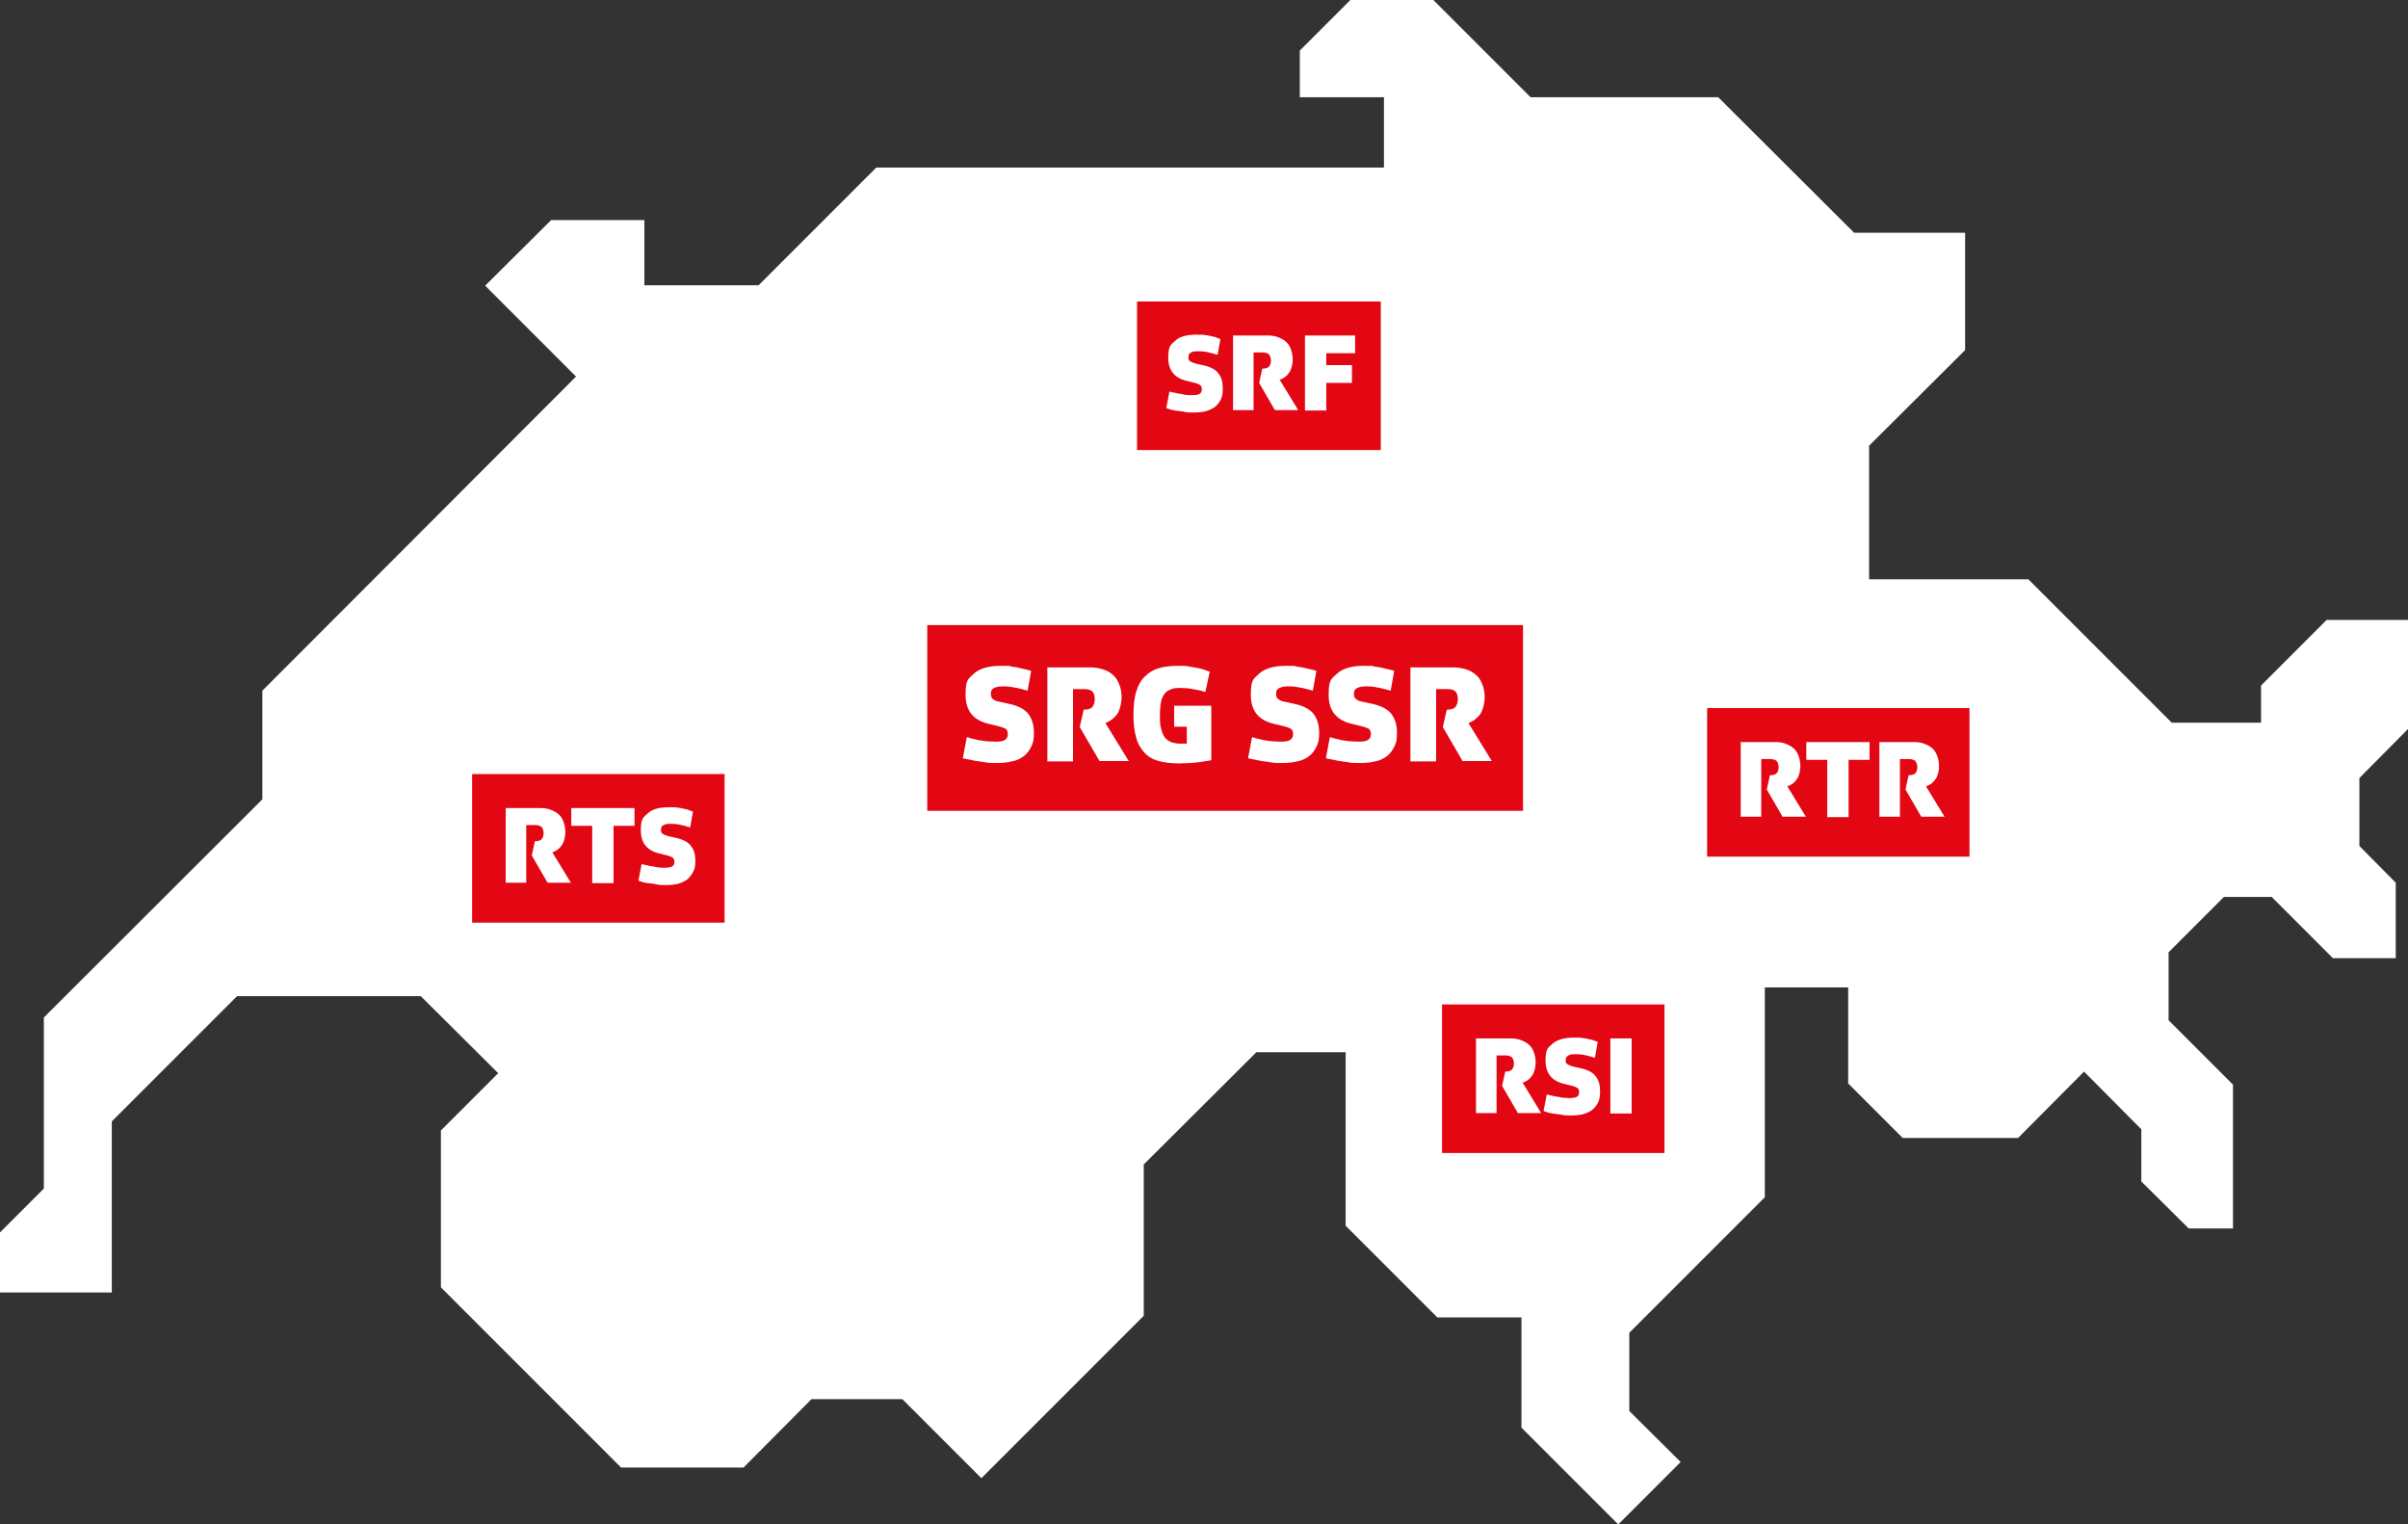
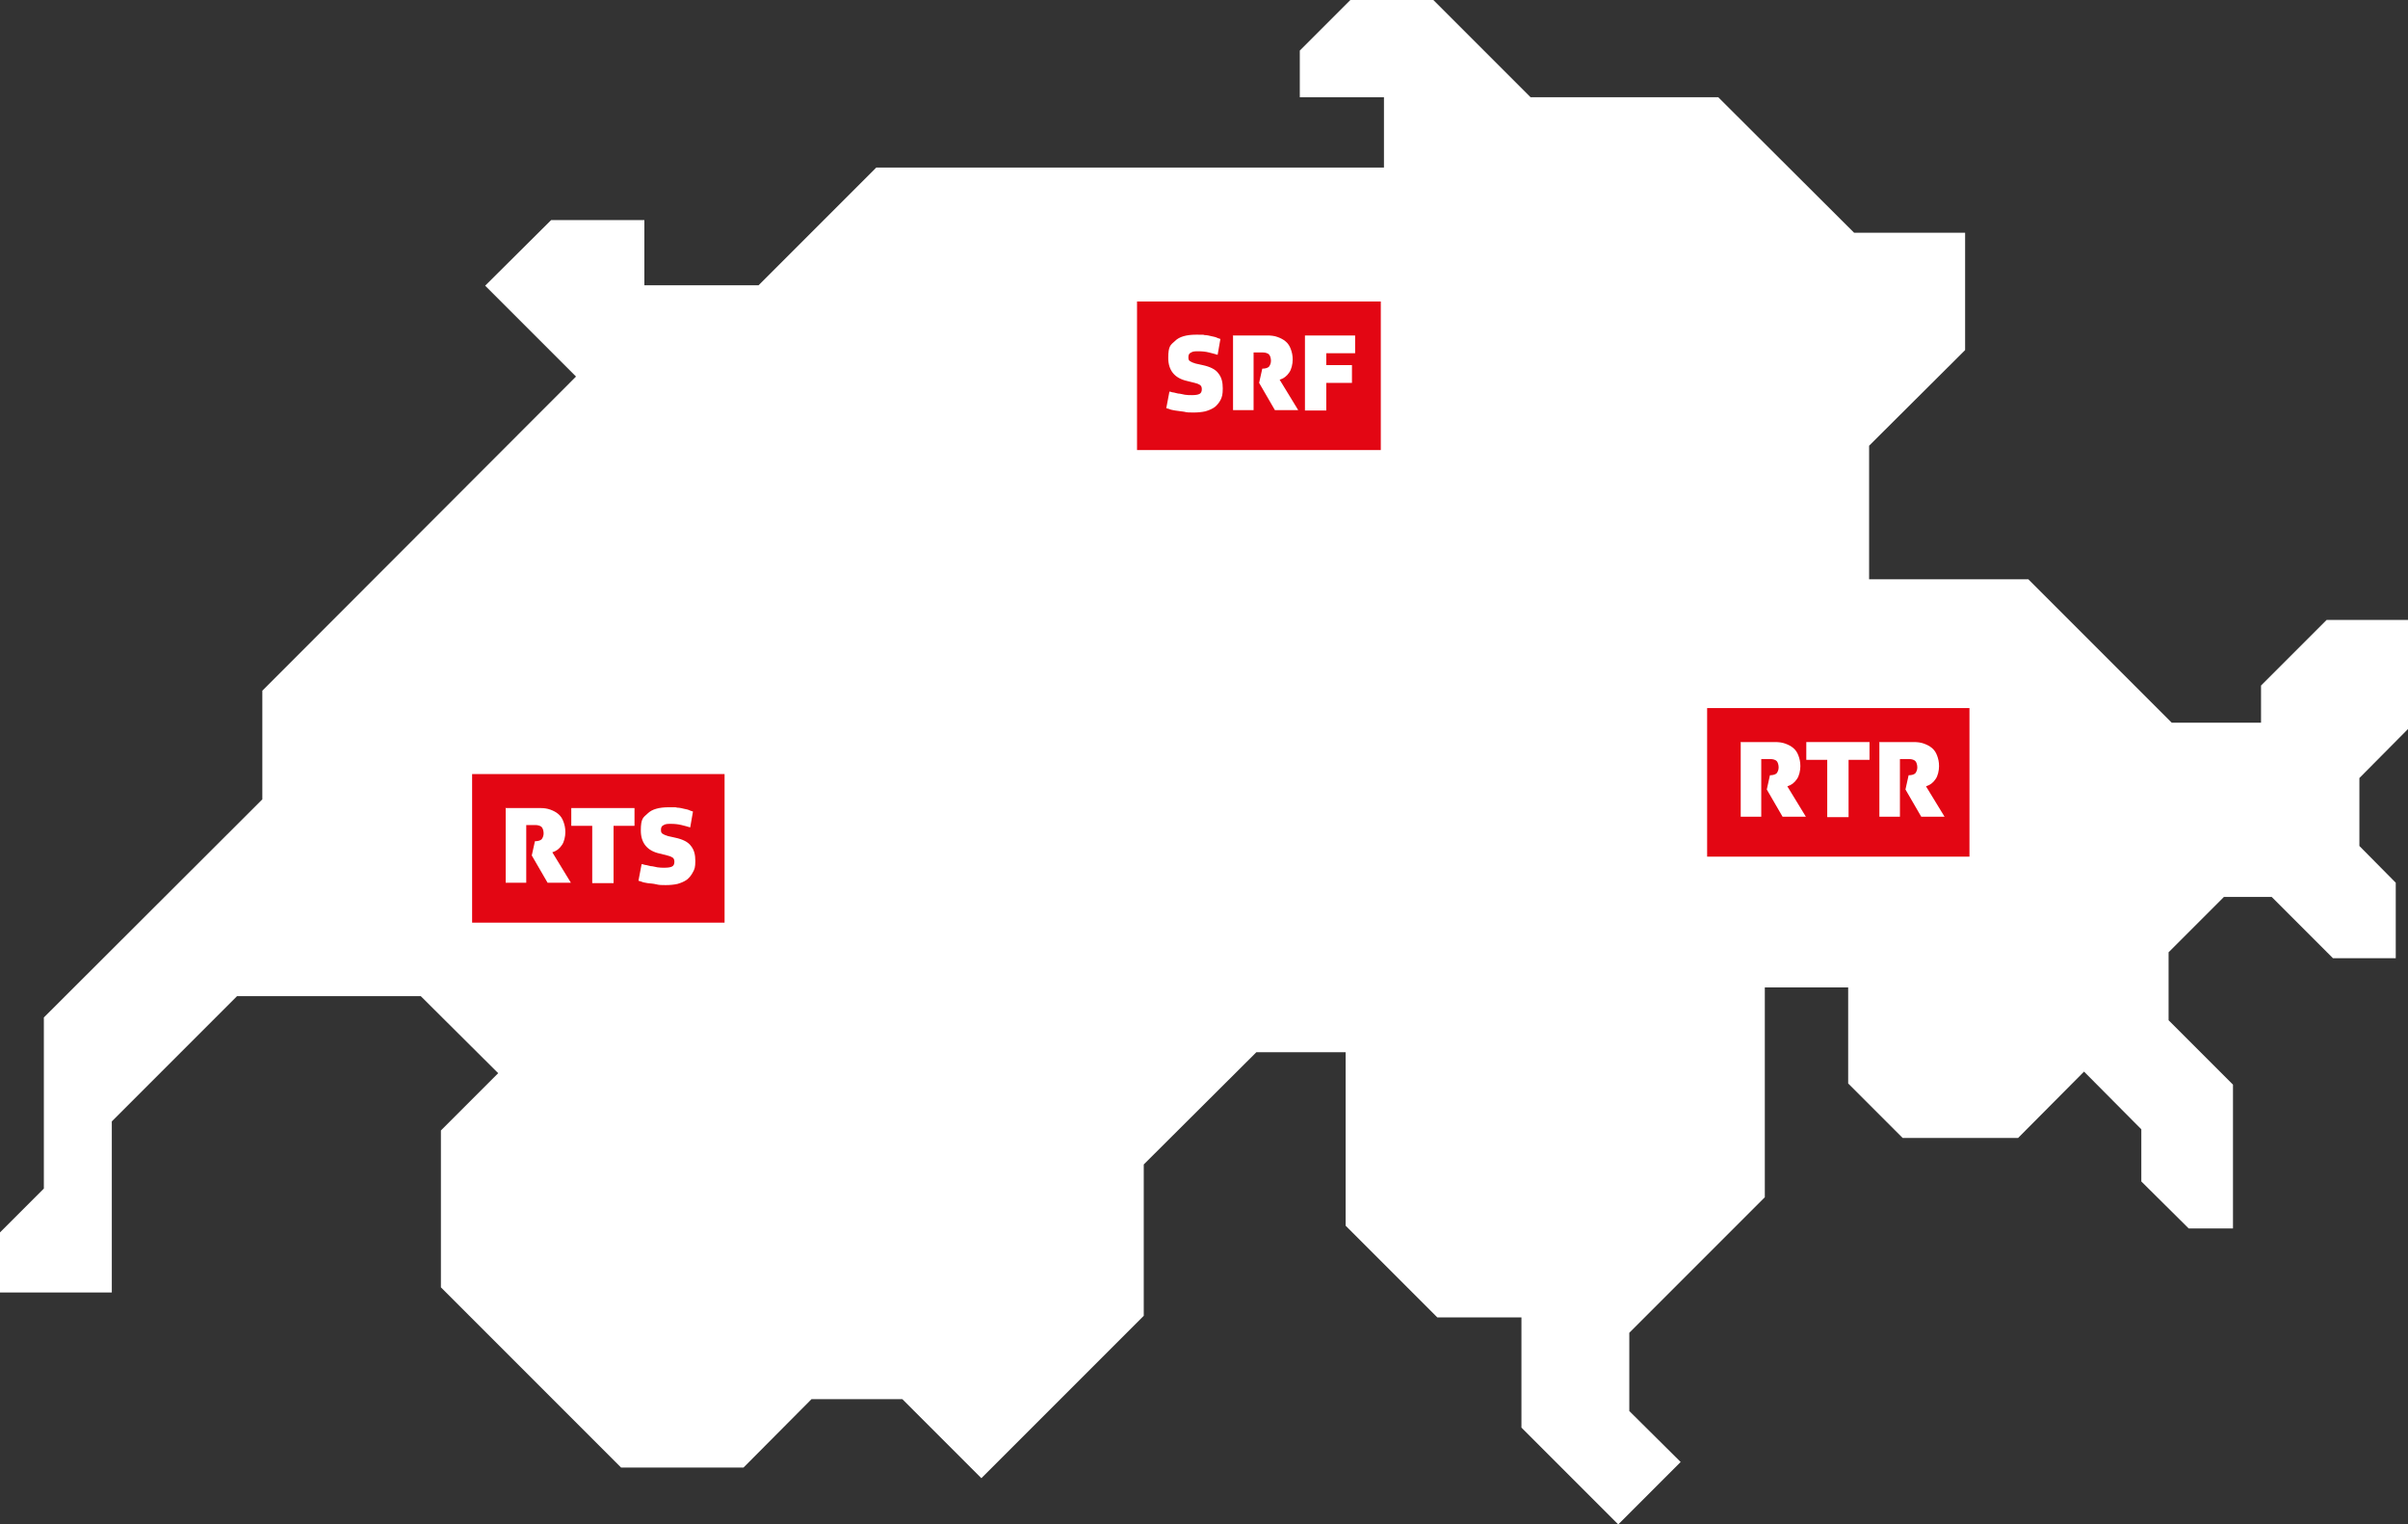
<svg xmlns="http://www.w3.org/2000/svg" id="Ebene_1" version="1.1" viewBox="0 0 609.5 385.8">
  <rect x="0" y="0" width="609.5" height="385.8" fill="#333333" stroke="none" />
  <defs>
    <style>
      .st0 {
        fill: #fff;
      }

      .st1 {
        fill: #e30613;
      }
    </style>
  </defs>
  <polygon class="st0" points="341.8 0 329 12.8 329 24.6 350.3 24.6 350.3 42.4 221.8 42.4 192 72.2 163.1 72.2 163.1 55.7 139.5 55.7 122.8 72.3 145.8 95.3 66.4 174.8 66.4 202.3 11.1 257.5 11.1 300.8 0 311.9 0 327.1 28.3 327.1 28.3 283.8 60 252.1 106.5 252.1 126.1 271.6 111.6 286.1 111.6 325.8 157.2 371.4 188.2 371.4 205.4 354.1 228.4 354.1 248.4 374.1 289.5 333 289.5 294.7 318 266.3 340.6 266.3 340.6 310.2 363.8 333.4 385.1 333.4 385.1 361.3 409.6 385.8 425.4 370 412.4 357.1 412.4 337.3 446.7 303 446.7 249.9 467.8 249.9 467.8 274.2 481.6 288 510.8 288 527.5 271.2 542 285.8 542 299 554 310.9 565.2 310.9 565.2 274.5 548.9 258.2 548.9 241 562.9 227 575 227 590.5 242.5 606.4 242.5 606.4 223.4 597.2 214.1 597.2 196.9 609.5 184.5 609.5 156.9 588.9 156.9 572.3 173.5 572.3 182.9 549.7 182.9 513.4 146.6 473.1 146.6 473.1 112.8 497.4 88.6 497.4 58.9 469.3 58.9 434.9 24.6 387.4 24.6 362.8 0 341.8 0" />
  <rect class="st1" x="432.1" y="179.2" width="66.4" height="37.6" />
  <g>
    <path class="st0" d="M440.5,187.8h8.8c.9,0,1.8.1,2.6.4.8.3,1.4.6,2,1.1s1,1.1,1.3,1.9c.3.8.5,1.6.5,2.7s-.3,2.5-.9,3.3c-.6.9-1.4,1.5-2.4,1.8l4.7,7.7h-5.9l-4-6.9.8-3.6c.8,0,1.4-.2,1.7-.5.3-.4.5-.9.5-1.5s-.2-1.3-.5-1.6c-.3-.3-.9-.5-1.6-.5h-2.3v14.6h-5.2v-19Z" />
    <path class="st0" d="M462.5,192.3h-5.3v-4.5h16v4.5h-5.3v14.5h-5.4v-14.5Z" />
    <path class="st0" d="M475.6,187.8h8.8c.9,0,1.8.1,2.6.4.8.3,1.4.6,2,1.1s1,1.1,1.3,1.9c.3.8.5,1.6.5,2.7s-.3,2.5-.9,3.3c-.6.9-1.4,1.5-2.4,1.8l4.7,7.7h-5.9l-4-6.9.8-3.6c.8,0,1.4-.2,1.7-.5.3-.4.5-.9.5-1.5s-.2-1.3-.5-1.6c-.3-.3-.9-.5-1.6-.5h-2.3v14.6h-5.2v-19Z" />
  </g>
  <rect class="st1" x="287.8" y="76.3" width="61.7" height="37.6" />
  <g>
    <path class="st0" d="M296,99.1c.2,0,.4.1.8.2.4,0,.8.2,1.4.3.5,0,1.1.2,1.7.3s1.2.1,1.8.1c.9,0,1.5-.1,1.9-.3s.6-.6.6-1.2-.2-.9-.5-1.1c-.3-.2-.8-.4-1.3-.5l-2-.5c-3.1-.7-4.7-2.7-4.7-5.8s.6-3.3,1.7-4.3c1.1-1.1,2.9-1.6,5.4-1.6s1.5,0,2.1.1c.7,0,1.3.2,1.8.3.5.1,1,.2,1.4.4s.7.2.8.3l-.7,4c-.6-.2-1.4-.4-2.2-.6-.8-.2-1.7-.3-2.6-.3s-1.4,0-1.9.3c-.5.2-.7.6-.7,1.2s.1.8.4,1c.3.2.7.4,1.4.6l1.8.4c1.9.4,3.3,1.1,4,2.1.8,1,1.1,2.2,1.1,3.8s-.2,2.1-.5,2.8c-.4.8-.9,1.4-1.5,1.9-.7.5-1.4.8-2.4,1.1-.9.2-1.9.3-3,.3s-1.6,0-2.4-.2c-.8-.1-1.5-.2-2.2-.3-.6-.1-1.2-.2-1.6-.4-.4-.1-.6-.2-.7-.2l.8-4.2Z" />
    <path class="st0" d="M312,84.9h8.8c.9,0,1.8.1,2.6.4.8.3,1.4.6,2,1.1s1,1.1,1.3,1.9c.3.8.5,1.6.5,2.7s-.3,2.5-.9,3.3c-.6.9-1.4,1.5-2.4,1.8l4.7,7.7h-5.9l-4-6.9.8-3.6c.8,0,1.4-.2,1.7-.5.3-.4.5-.9.5-1.5s-.2-1.3-.5-1.6c-.3-.3-.9-.5-1.6-.5h-2.3v14.6h-5.2v-19Z" />
    <path class="st0" d="M330.3,84.9h12.7v4.5h-7.3v3h6.5v4.5h-6.5v7h-5.4v-19Z" />
  </g>
-   <rect class="st1" x="365" y="254.2" width="56.3" height="37.6" />
  <g>
-     <path class="st0" d="M373.5,262.8h8.8c.9,0,1.8.1,2.6.4.8.3,1.4.6,2,1.1s1,1.1,1.3,1.9c.3.8.5,1.6.5,2.7s-.3,2.5-.9,3.3c-.6.9-1.4,1.5-2.4,1.8l4.7,7.7h-5.9l-4-6.9.8-3.6c.8,0,1.4-.2,1.7-.5.3-.4.5-.9.5-1.5s-.2-1.3-.5-1.6c-.3-.3-.9-.5-1.6-.5h-2.3v14.6h-5.2v-19Z" />
    <path class="st0" d="M391.5,277c.2,0,.4.1.8.2.4,0,.8.2,1.4.3.5,0,1.1.2,1.7.3.6,0,1.2.1,1.8.1.9,0,1.5-.1,1.9-.3s.6-.6.6-1.2-.2-.9-.5-1.1c-.3-.2-.8-.4-1.3-.5l-2-.5c-3.1-.7-4.7-2.7-4.7-5.8s.6-3.3,1.7-4.3,2.9-1.6,5.4-1.6,1.5,0,2.1.1c.7,0,1.3.2,1.8.3.5.1,1,.2,1.4.4.4.1.7.2.8.3l-.7,4c-.6-.2-1.4-.4-2.2-.6-.8-.2-1.7-.3-2.6-.3s-1.4,0-1.9.3-.7.6-.7,1.2.1.8.4,1c.3.2.7.4,1.4.6l1.8.4c1.9.4,3.3,1.1,4,2.1.8,1,1.1,2.2,1.1,3.8s-.2,2.1-.5,2.8c-.4.8-.9,1.4-1.5,1.9s-1.4.8-2.4,1.1c-.9.2-1.9.3-3,.3s-1.6,0-2.4-.2c-.8-.1-1.5-.2-2.2-.3-.6-.1-1.2-.2-1.6-.4-.4-.1-.6-.2-.7-.2l.8-4.2Z" />
-     <path class="st0" d="M407.6,262.8h5.4v19h-5.4v-19Z" />
+     <path class="st0" d="M407.6,262.8v19h-5.4v-19Z" />
  </g>
  <rect class="st1" x="119.5" y="195.9" width="63.9" height="37.6" />
  <g>
    <path class="st0" d="M127.9,204.5h8.8c.9,0,1.8.1,2.6.4.8.3,1.4.6,2,1.1.6.5,1,1.1,1.3,1.9s.5,1.6.5,2.7-.3,2.5-.9,3.3c-.6.9-1.4,1.5-2.4,1.8l4.7,7.7h-5.9l-4-6.9.8-3.6c.8,0,1.4-.2,1.7-.5.3-.4.5-.9.5-1.5s-.2-1.3-.5-1.6c-.3-.3-.9-.5-1.6-.5h-2.3v14.6h-5.2v-19Z" />
    <path class="st0" d="M149.9,209h-5.3v-4.5h16v4.5h-5.3v14.5h-5.4v-14.5Z" />
    <path class="st0" d="M162.5,218.7c.2,0,.4.1.8.2.4,0,.8.2,1.4.3.5,0,1.1.2,1.7.3s1.2.1,1.8.1c.9,0,1.5-.1,1.9-.3.4-.2.6-.6.6-1.2s-.2-.9-.5-1.1c-.3-.2-.8-.4-1.3-.5l-2-.5c-3.1-.7-4.7-2.7-4.7-5.8s.6-3.3,1.7-4.3c1.1-1.1,2.9-1.6,5.4-1.6s1.5,0,2.1.1c.7,0,1.3.2,1.8.3.5.1,1,.2,1.4.4s.7.2.8.3l-.7,4c-.6-.2-1.4-.4-2.2-.6-.8-.2-1.7-.3-2.6-.3s-1.4,0-1.9.3c-.5.2-.7.6-.7,1.2s.1.8.4,1c.3.2.7.4,1.4.6l1.8.4c1.9.4,3.3,1.1,4,2.1.8,1,1.1,2.2,1.1,3.8s-.2,2.1-.6,2.8c-.4.8-.9,1.4-1.5,1.9-.7.5-1.4.8-2.4,1.1-.9.2-1.9.3-3,.3s-1.6,0-2.4-.2-1.5-.2-2.2-.3c-.6-.1-1.2-.2-1.6-.4-.4-.1-.6-.2-.7-.2l.8-4.2Z" />
  </g>
-   <rect class="st1" x="234.7" y="158.2" width="150.8" height="47" />
  <g>
    <path class="st0" d="M244.9,186.6c.2,0,.6.2,1,.3.5.1,1,.2,1.7.4.6.1,1.3.2,2.1.3.8,0,1.5.1,2.2.1,1.1,0,1.9-.1,2.4-.4.5-.3.8-.8.8-1.5s-.2-1.1-.6-1.4c-.4-.2-1-.4-1.7-.6l-2.5-.6c-3.9-.9-5.9-3.3-5.9-7.3s.7-4.1,2.1-5.4c1.4-1.3,3.7-2,6.8-2s1.8,0,2.7.2c.8.1,1.6.2,2.3.4.7.2,1.3.3,1.7.4.5.1.8.2,1,.3l-.9,5c-.8-.2-1.7-.5-2.7-.7-1-.2-2.1-.4-3.3-.4s-1.8.1-2.4.4c-.6.2-.9.7-.9,1.5s.2,1,.5,1.3c.4.3.9.6,1.7.7l2.3.5c2.4.5,4.1,1.4,5,2.6s1.4,2.8,1.4,4.7-.2,2.6-.7,3.6c-.5,1-1.1,1.8-1.9,2.4-.8.6-1.8,1.1-3,1.3-1.2.3-2.4.4-3.8.4s-2.1,0-3-.2c-1-.1-1.9-.3-2.7-.4-.8-.2-1.5-.3-2-.4-.5-.1-.8-.2-.9-.2l1-5.3Z" />
    <path class="st0" d="M265,168.9h11c1.2,0,2.2.2,3.2.5s1.8.8,2.5,1.4c.7.6,1.2,1.4,1.6,2.4.4,1,.6,2.1.6,3.3s-.4,3.1-1.1,4.2c-.8,1.1-1.8,1.8-3,2.3l5.9,9.6h-7.4l-5-8.6,1-4.4c1.1,0,1.8-.2,2.2-.7.4-.5.6-1.1.6-1.9s-.2-1.6-.6-2c-.4-.4-1.1-.6-2-.6h-2.9v18.3h-6.5v-23.7Z" />
    <path class="st0" d="M300.3,183.9h-3.1v-5.3h9.4v13.8c-.2,0-.6.1-1.1.2-.5,0-1.2.2-1.9.3-.7,0-1.6.2-2.4.2-.9,0-1.8.1-2.7.1-2,0-3.8-.2-5.2-.6-1.5-.4-2.7-1.1-3.6-2.1s-1.7-2.2-2.1-3.8c-.5-1.6-.7-3.5-.7-5.8s.2-4.3.7-5.9c.5-1.6,1.2-2.9,2.2-3.8,1-1,2.1-1.7,3.5-2.1,1.4-.4,3-.6,4.8-.6s2,0,2.9.2c.9.1,1.7.3,2.4.4.7.2,1.3.3,1.7.5.5.2.8.3,1.1.4l-1.1,5.1c-.3,0-.7-.2-1.1-.3-.5-.1-1-.2-1.5-.3-.6-.1-1.1-.2-1.7-.3-.6,0-1.2-.1-1.9-.1-.9,0-1.7,0-2.4.3s-1.2.5-1.6,1c-.4.5-.8,1.2-1,2.1-.2.9-.3,2.1-.3,3.5s0,2.5.3,3.4c.2.9.5,1.6.9,2.2.4.5.9.9,1.6,1.2.6.2,1.4.4,2.3.4s.6,0,.8,0,.6,0,.9,0v-4.1Z" />
    <path class="st0" d="M317.1,186.6c.2,0,.6.2,1,.3.5.1,1,.2,1.7.4.6.1,1.3.2,2.1.3.8,0,1.5.1,2.2.1,1.1,0,1.9-.1,2.4-.4.5-.3.8-.8.8-1.5s-.2-1.1-.6-1.4c-.4-.2-1-.4-1.7-.6l-2.5-.6c-3.9-.9-5.9-3.3-5.9-7.3s.7-4.1,2.1-5.4c1.4-1.3,3.7-2,6.8-2s1.8,0,2.7.2c.8.1,1.6.2,2.3.4.7.2,1.3.3,1.7.4.5.1.8.2,1,.3l-.9,5c-.8-.2-1.7-.5-2.7-.7-1-.2-2.1-.4-3.3-.4s-1.8.1-2.4.4c-.6.2-.9.7-.9,1.5s.2,1,.5,1.3c.4.3.9.6,1.7.7l2.3.5c2.4.5,4.1,1.4,5,2.6s1.4,2.8,1.4,4.7-.2,2.6-.7,3.6c-.5,1-1.1,1.8-1.9,2.4-.8.6-1.8,1.1-3,1.3-1.2.3-2.4.4-3.8.4s-2.1,0-3-.2c-1-.1-1.9-.3-2.7-.4-.8-.2-1.5-.3-2-.4-.5-.1-.8-.2-.9-.2l1-5.3Z" />
    <path class="st0" d="M336.8,186.6c.2,0,.6.2,1,.3.5.1,1,.2,1.7.4.6.1,1.3.2,2.1.3.8,0,1.5.1,2.2.1,1.1,0,1.9-.1,2.4-.4.5-.3.8-.8.8-1.5s-.2-1.1-.6-1.4c-.4-.2-1-.4-1.7-.6l-2.5-.6c-3.9-.9-5.9-3.3-5.9-7.3s.7-4.1,2.1-5.4c1.4-1.3,3.7-2,6.8-2s1.8,0,2.7.2c.8.1,1.6.2,2.3.4.7.2,1.3.3,1.7.4.5.1.8.2,1,.3l-.9,5c-.8-.2-1.7-.5-2.7-.7-1-.2-2.1-.4-3.3-.4s-1.8.1-2.4.4c-.6.2-.9.7-.9,1.5s.2,1,.5,1.3c.4.3.9.6,1.7.7l2.3.5c2.4.5,4.1,1.4,5,2.6s1.4,2.8,1.4,4.7-.2,2.6-.7,3.6c-.5,1-1.1,1.8-1.9,2.4-.8.6-1.8,1.1-3,1.3-1.2.3-2.4.4-3.8.4s-2.1,0-3-.2c-1-.1-1.9-.3-2.7-.4-.8-.2-1.5-.3-2-.4-.5-.1-.8-.2-.9-.2l1-5.3Z" />
    <path class="st0" d="M356.9,168.9h11c1.2,0,2.2.2,3.2.5s1.8.8,2.5,1.4c.7.6,1.2,1.4,1.6,2.4.4,1,.6,2.1.6,3.3s-.4,3.1-1.1,4.2c-.8,1.1-1.8,1.8-3,2.3l5.9,9.6h-7.4l-5-8.6,1-4.4c1.1,0,1.8-.2,2.2-.7.4-.5.6-1.1.6-1.9s-.2-1.6-.6-2c-.4-.4-1.1-.6-2-.6h-2.9v18.3h-6.5v-23.7Z" />
  </g>
</svg>